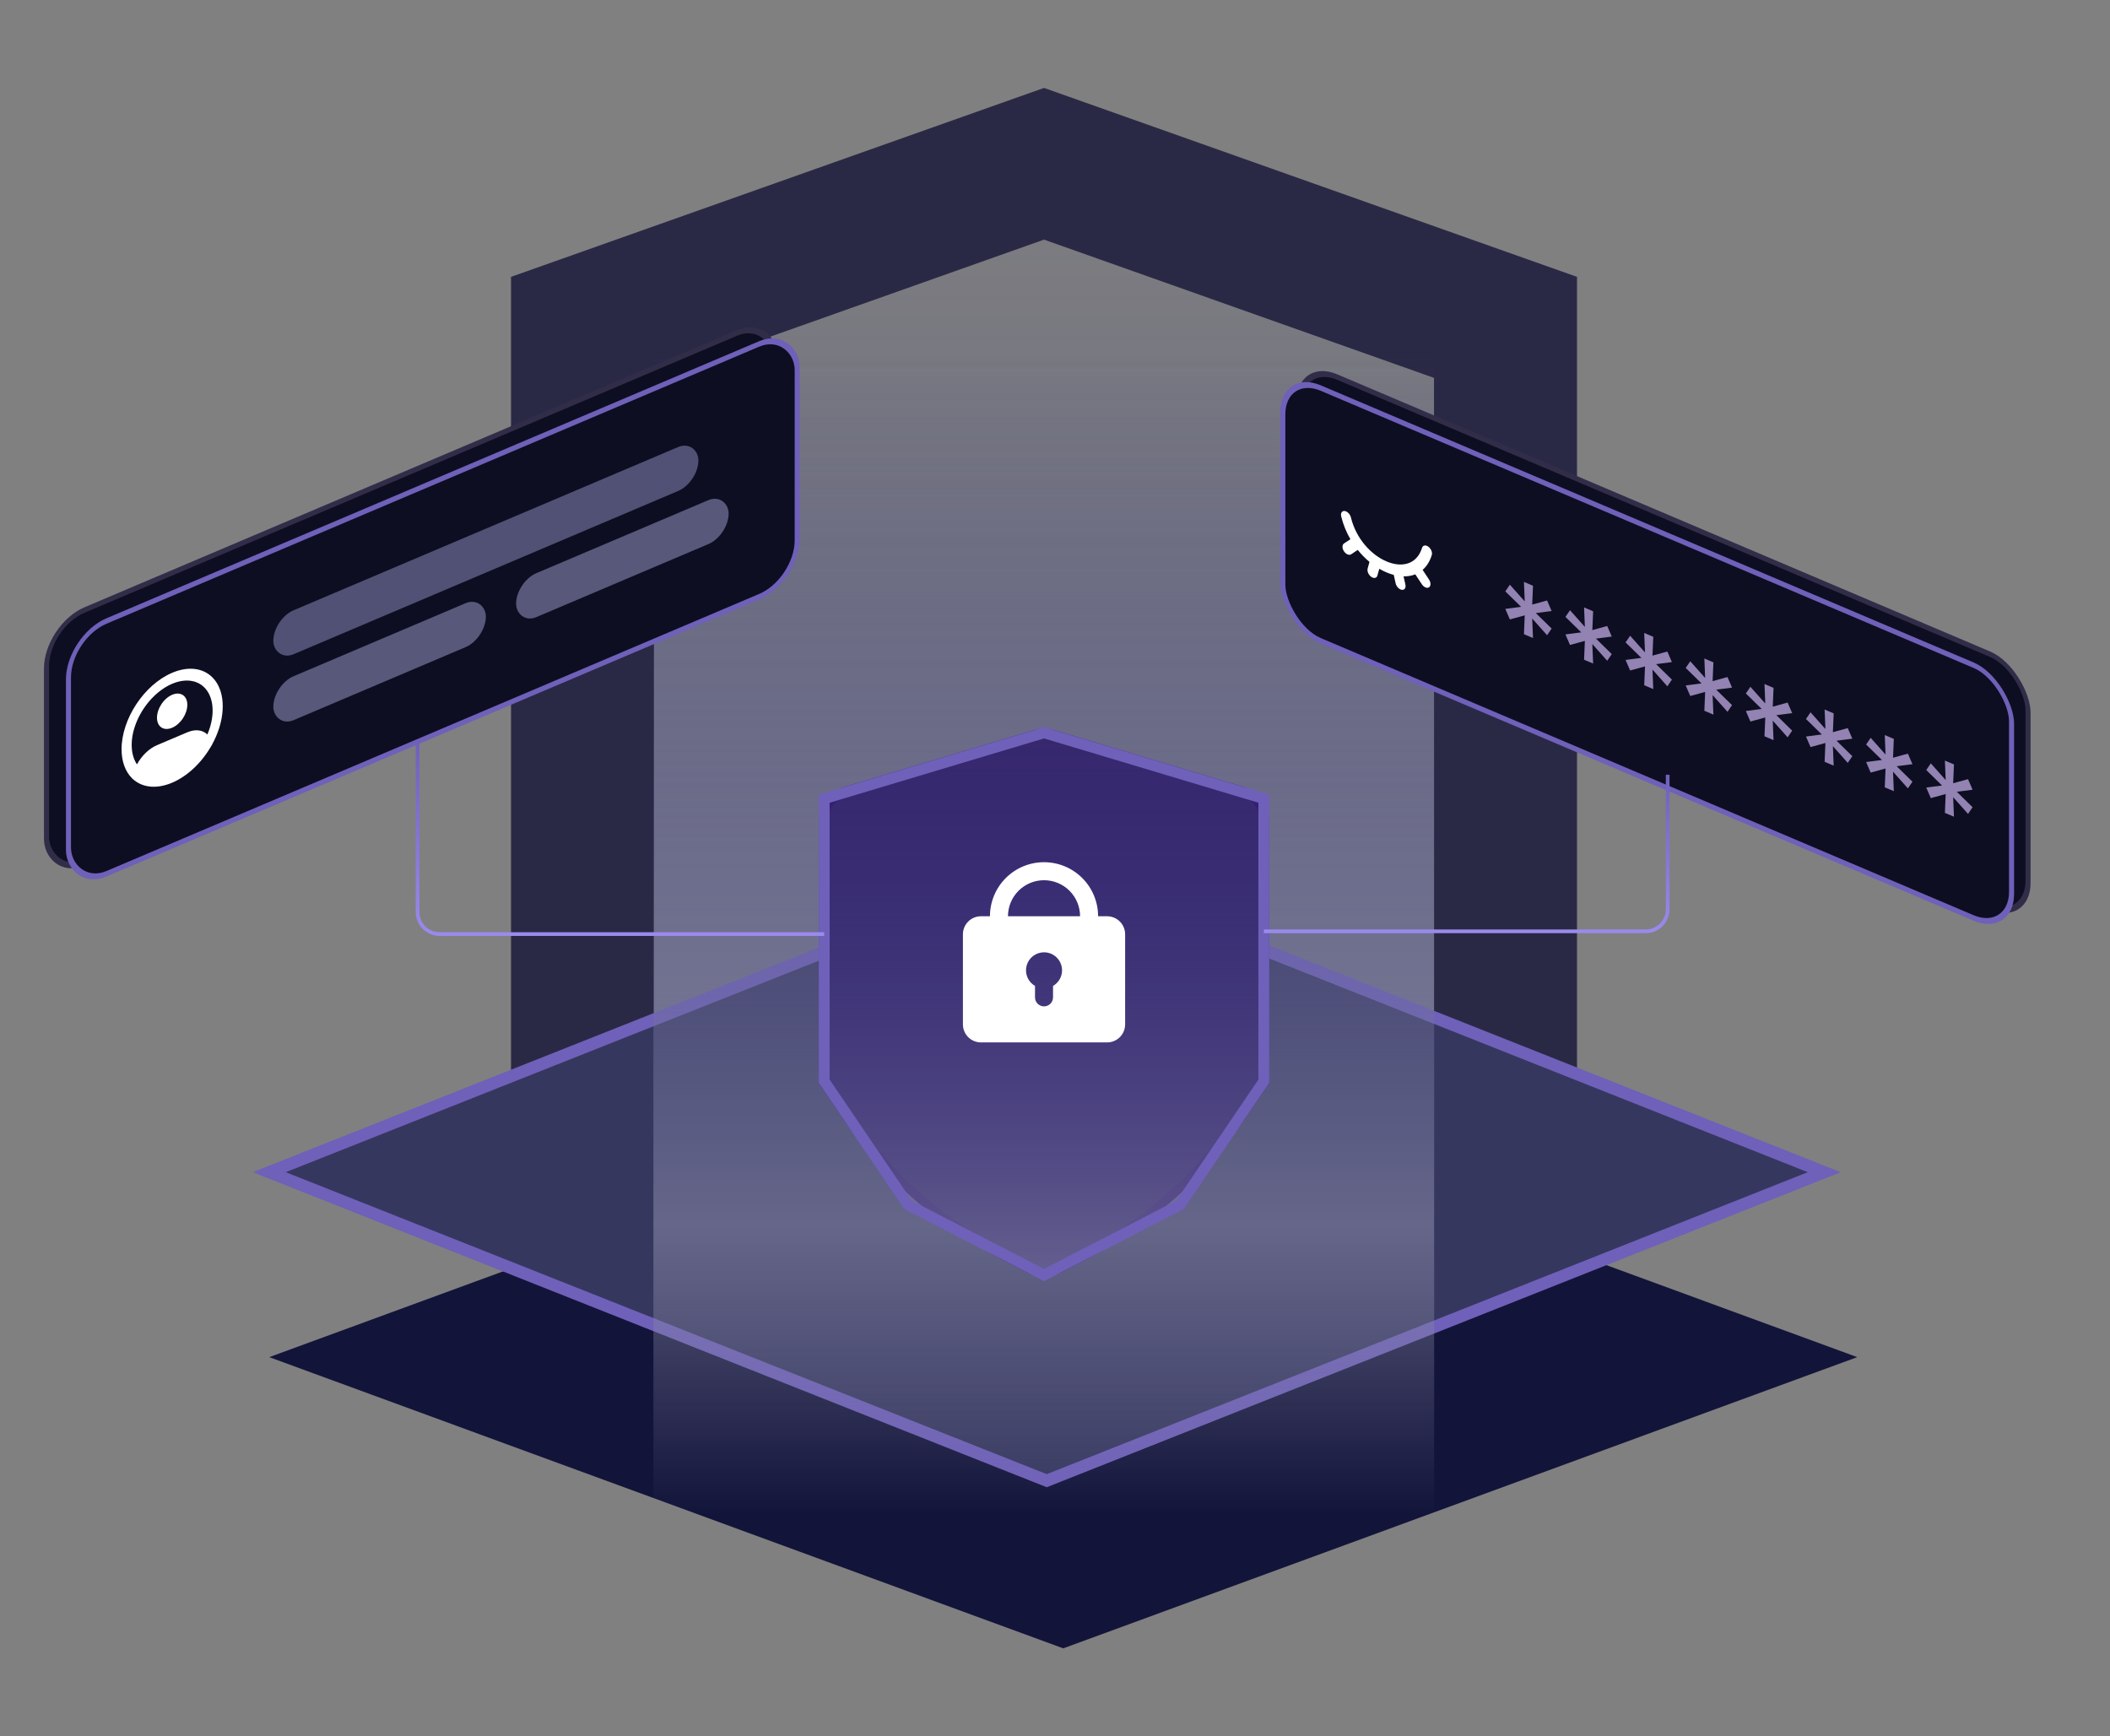
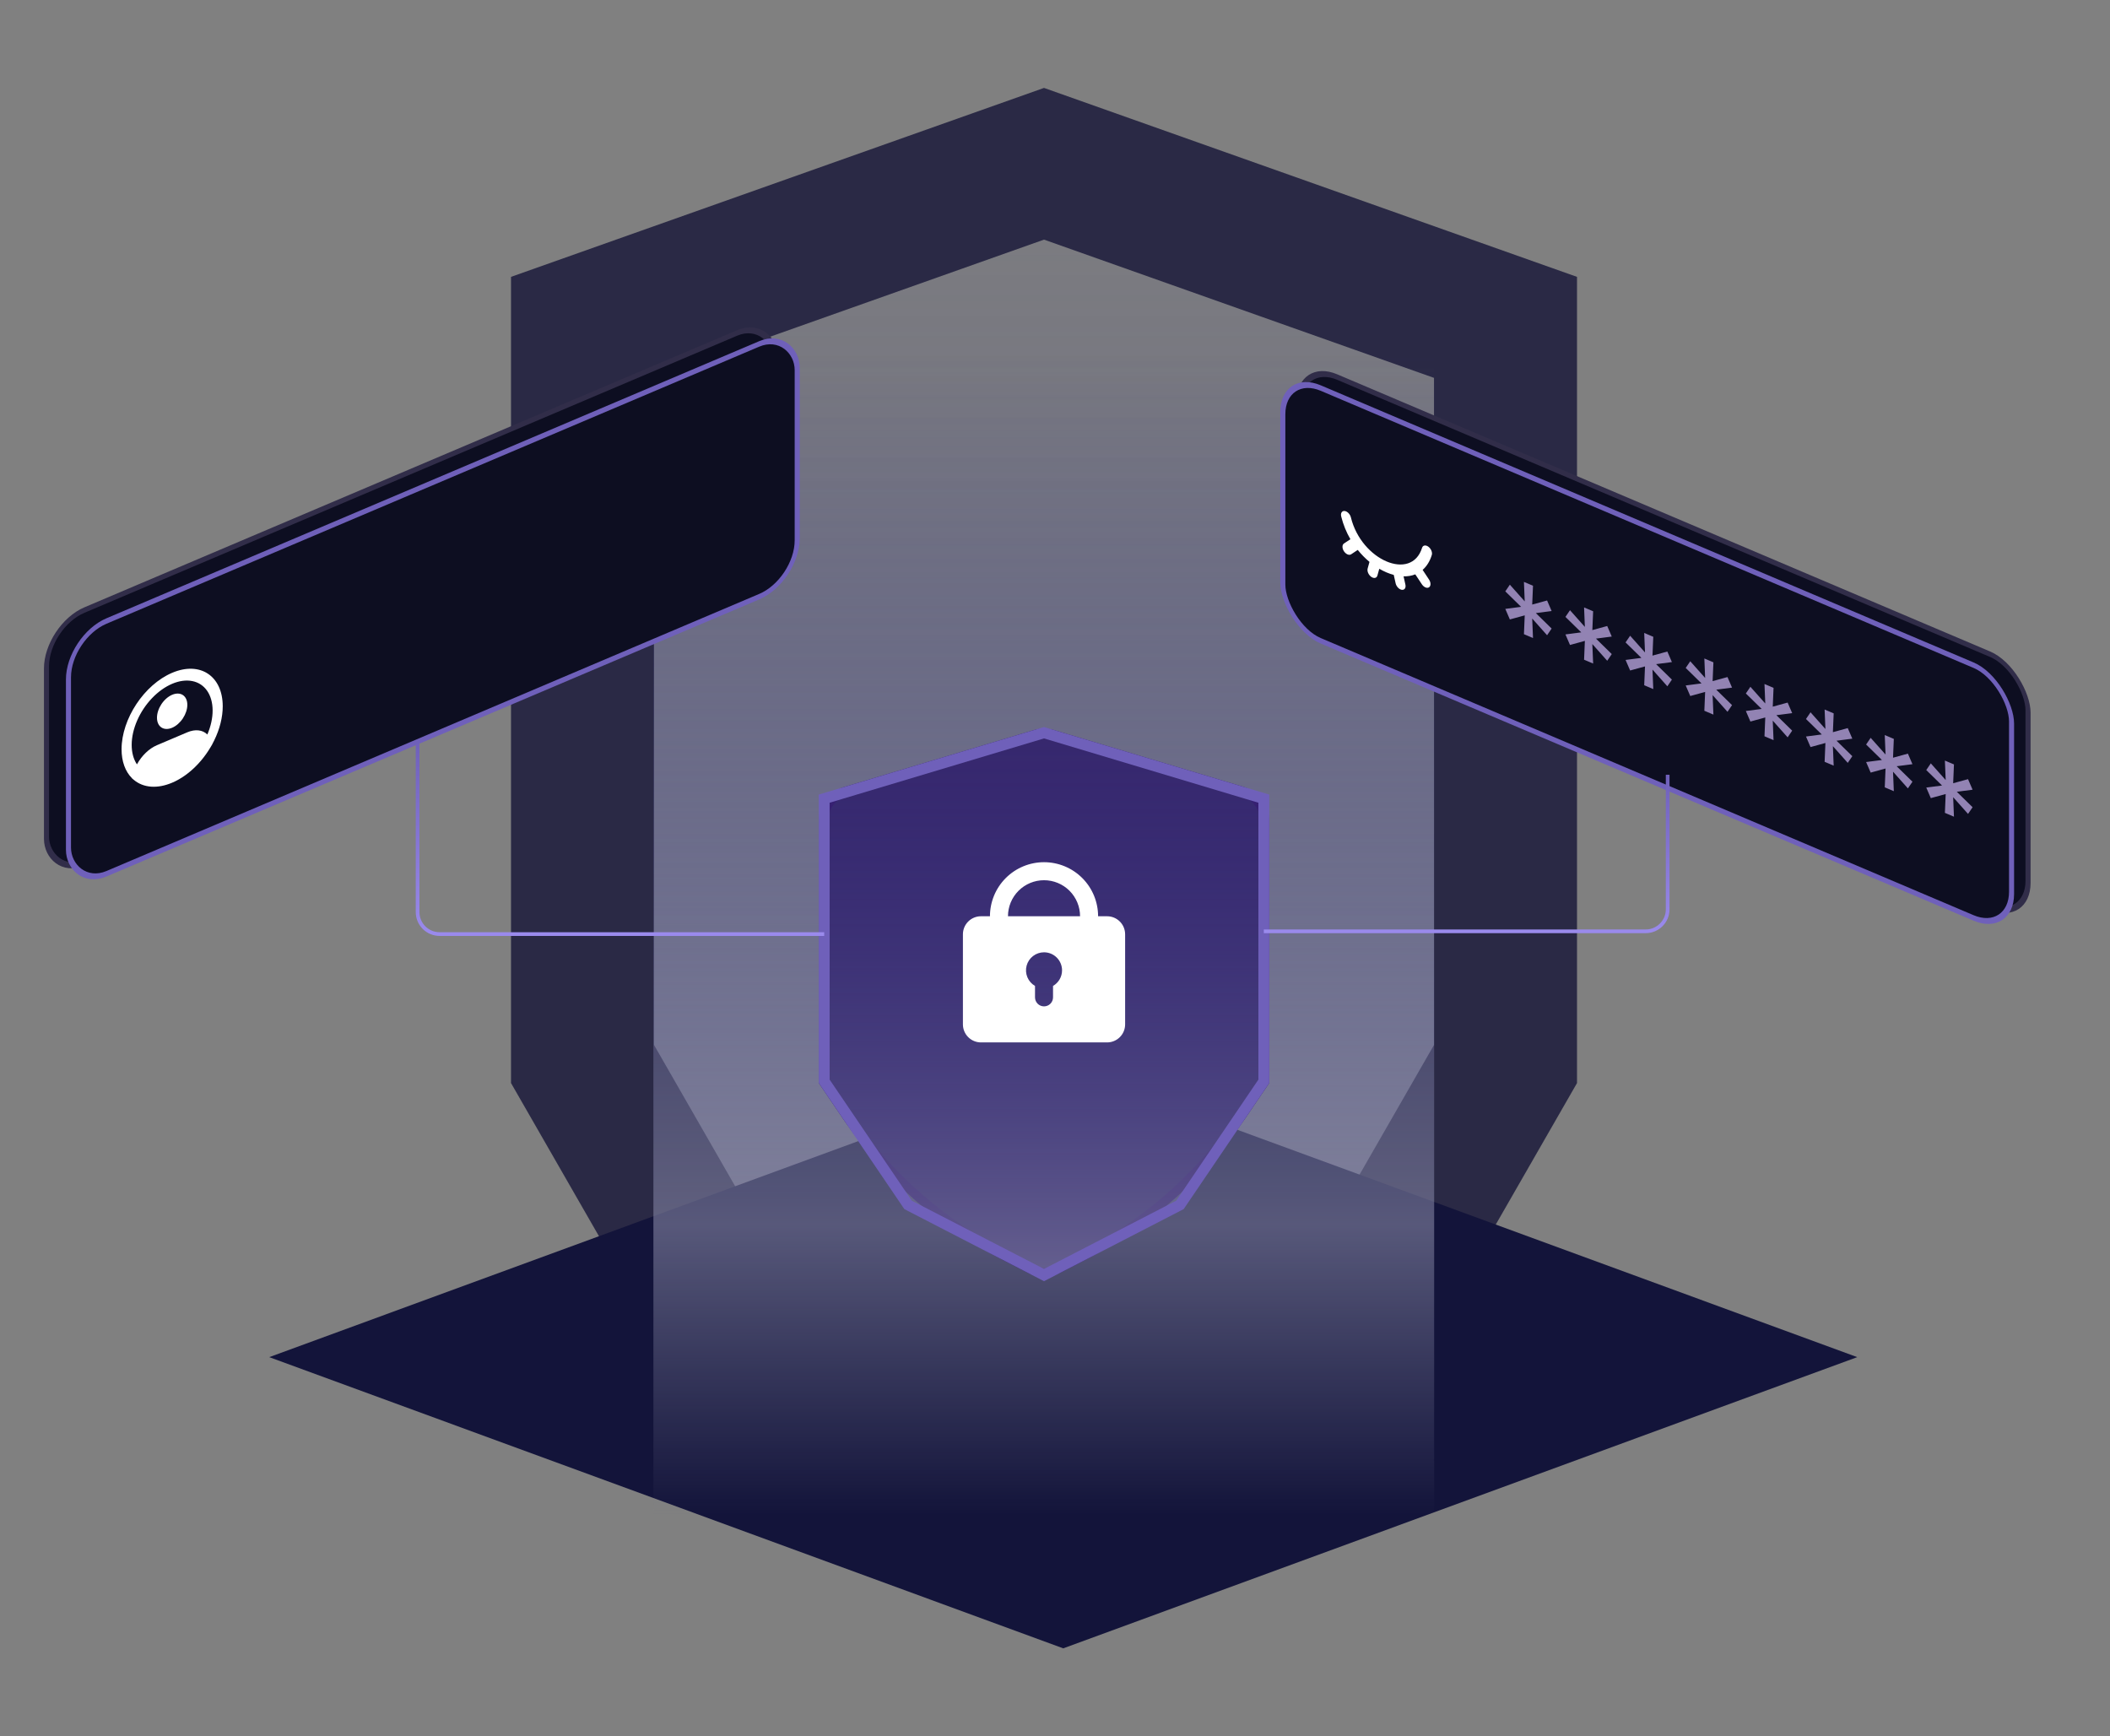
<svg xmlns="http://www.w3.org/2000/svg" width="384" height="316" viewBox="0 0 384 316" fill="none">
  <rect x="0" y="0" width="384" height="316" fill="#808080" stroke="none" />
  <path d="M273.988 59.582V193.65L240.516 251.944L190 282.758L139.483 251.944L106.012 193.65V59.582L190 29.806L273.988 59.582Z" fill="url(#paint0_linear_1047_15721)" stroke="#2A2945" stroke-width="26.024" />
  <path d="M338 247.001L193.5 194.001L49 247.001L193.5 300.001L338 247.001Z" fill="#13143A" />
-   <path d="M331.994 213.341L190.499 269.49L49.005 213.341L190.499 157.193L331.994 213.341Z" fill="#36375F" stroke="#6F60BA" stroke-width="2.216" />
  <path d="M118.914 64.142H261.002V290.594H118.914V64.142Z" fill="url(#paint1_linear_1047_15721)" />
  <rect x="0.46" y="0.305" width="144" height="46" rx="7.5" transform="matrix(0.921 -0.391 0 1 8.037 113.837)" fill="#0D0E21" stroke="#312D49" />
  <rect x="0.46" y="0.305" width="144" height="46" rx="7.5" transform="matrix(0.921 -0.391 0 1 12.037 115.837)" fill="#0D0E21" stroke="#6F60BA" />
  <g clip-path="url(#clip0_1047_15721)">
    <path fill-rule="evenodd" clip-rule="evenodd" d="M31.33 124.451C30.042 124.998 28.776 125.902 27.66 127.073C26.543 128.244 25.614 129.642 24.966 131.126C24.317 132.61 23.972 134.129 23.965 135.532C23.957 136.934 24.288 138.17 24.923 139.118C25.353 138.329 25.905 137.604 26.537 136.998C27.169 136.392 27.864 135.922 28.569 135.624L34.092 133.279C34.796 132.979 35.491 132.859 36.123 132.929C36.755 132.998 37.307 133.255 37.737 133.679C38.372 132.192 38.703 130.675 38.695 129.279C38.688 127.883 38.343 126.657 37.694 125.723C37.046 124.789 36.117 124.18 35 123.957C33.884 123.734 32.618 123.904 31.33 124.451ZM38.642 135.424C38.757 135.211 38.867 134.997 38.973 134.781C39.993 132.701 40.538 130.529 40.535 128.544C40.535 123.021 36.414 120.293 31.33 122.451C26.246 124.609 22.125 130.836 22.125 136.359C22.122 138.557 22.788 140.41 24.018 141.631L24.014 141.651L24.341 141.925C25.204 142.655 26.276 143.08 27.483 143.171C28.689 143.262 30.002 143.016 31.33 142.451C31.529 142.367 31.727 142.276 31.923 142.18C33.584 141.361 35.185 140.078 36.554 138.469C37.209 137.7 37.802 136.868 38.319 135.992L38.646 135.44L38.642 135.424ZM31.33 126.451C30.598 126.762 29.895 127.376 29.377 128.159C28.86 128.941 28.569 129.828 28.569 130.624C28.569 131.419 28.86 132.059 29.377 132.402C29.895 132.744 30.598 132.762 31.33 132.451C32.062 132.14 32.765 131.526 33.283 130.744C33.801 129.961 34.092 129.075 34.092 128.279C34.092 127.483 33.801 126.844 33.283 126.501C32.765 126.158 32.062 126.14 31.33 126.451Z" fill="white" />
  </g>
-   <rect width="84" height="8" rx="4" transform="matrix(0.921 -0.391 0 1 49.742 112.637)" fill="#505174" />
-   <rect width="42" height="8" rx="4" transform="matrix(0.921 -0.391 0 1 49.742 124.637)" fill="#57587A" />
-   <rect width="42" height="8" rx="4" transform="matrix(0.921 -0.391 0 1 93.926 105.882)" fill="#57587A" />
  <rect x="0.46" y="0.695" width="144" height="46" rx="7.5" transform="matrix(0.921 0.391 0 1 236.037 64.822)" fill="#0D0E21" stroke="#312D49" />
  <rect x="0.46" y="0.695" width="144" height="46" rx="7.5" transform="matrix(0.921 0.391 0 1 233.037 66.821)" fill="#0D0E21" stroke="#6F60BA" />
  <path d="M244.095 94.019C244.055 93.876 244.04 93.735 244.05 93.606C244.059 93.476 244.093 93.361 244.15 93.266C244.206 93.171 244.284 93.099 244.379 93.053C244.474 93.008 244.584 92.991 244.702 93.002C244.82 93.014 244.944 93.054 245.066 93.12C245.189 93.186 245.307 93.278 245.415 93.388C245.523 93.499 245.617 93.627 245.693 93.765C245.769 93.903 245.824 94.047 245.856 94.19C247.777 101.991 256.886 105.859 258.808 99.692C258.842 99.581 258.899 99.487 258.975 99.418C259.052 99.348 259.146 99.303 259.252 99.286C259.358 99.268 259.475 99.278 259.595 99.316C259.715 99.353 259.837 99.417 259.953 99.504C260.069 99.591 260.177 99.698 260.271 99.821C260.365 99.944 260.443 100.079 260.5 100.219C260.558 100.359 260.594 100.501 260.607 100.637C260.619 100.773 260.608 100.9 260.573 101.011C260.239 102.12 259.671 103.042 258.905 103.72L260.078 105.494C260.246 105.754 260.339 106.046 260.337 106.307C260.334 106.568 260.238 106.778 260.067 106.891C259.896 107.004 259.665 107.011 259.424 106.911C259.183 106.811 258.95 106.611 258.777 106.356L257.57 104.532C256.919 104.79 256.199 104.912 255.434 104.895L255.763 106.369C255.798 106.512 255.809 106.651 255.795 106.778C255.782 106.905 255.744 107.018 255.684 107.109C255.624 107.2 255.543 107.268 255.446 107.309C255.349 107.35 255.238 107.363 255.119 107.347C255 107.331 254.876 107.287 254.754 107.217C254.633 107.147 254.515 107.053 254.41 106.939C254.304 106.826 254.212 106.697 254.139 106.558C254.066 106.419 254.014 106.275 253.985 106.133L253.65 104.634C252.779 104.404 251.888 104.025 251.016 103.515L250.681 104.73C250.652 104.848 250.6 104.948 250.527 105.025C250.454 105.101 250.362 105.153 250.256 105.176C250.151 105.2 250.033 105.195 249.912 105.161C249.79 105.128 249.666 105.067 249.547 104.982C249.428 104.897 249.317 104.789 249.22 104.666C249.123 104.543 249.042 104.406 248.982 104.264C248.922 104.122 248.884 103.977 248.871 103.839C248.857 103.7 248.868 103.571 248.903 103.458L249.232 102.262C248.467 101.629 247.747 100.896 247.096 100.086L245.89 100.886C245.718 101 245.484 101.006 245.239 100.903C244.995 100.799 244.761 100.595 244.588 100.334C244.415 100.073 244.318 99.777 244.318 99.512C244.318 99.246 244.414 99.033 244.587 98.918L245.761 98.142C245.039 96.899 244.463 95.517 244.093 94.02L244.095 94.019Z" fill="white" />
  <path d="M277.342 115.422L277.486 111.998L274.779 112.74L273.951 110.819L276.825 110.445L273.951 107.631L274.779 106.413L277.486 109.454L277.342 105.906L278.992 106.607L278.847 110.031L281.554 109.289L282.383 111.21L279.509 111.584L282.383 114.398L281.554 115.616L278.847 112.575L278.992 116.122L277.342 115.422ZM288.286 120.068L288.43 116.643L285.724 117.386L284.895 115.465L287.769 115.09L284.895 112.276L285.724 111.059L288.43 114.099L288.286 110.552L289.936 111.252L289.791 114.677L292.498 113.934L293.327 115.855L290.453 116.23L293.327 119.044L292.498 120.261L289.791 117.221L289.936 120.768L288.286 120.068ZM299.23 124.713L299.375 121.289L296.668 122.031L295.839 120.11L298.713 119.736L295.839 116.922L296.668 115.704L299.375 118.745L299.23 115.198L300.88 115.898L300.736 119.322L303.442 118.58L304.271 120.501L301.397 120.875L304.271 123.689L303.442 124.907L300.736 121.866L300.88 125.413L299.23 124.713ZM310.175 129.359L310.319 125.934L307.612 126.677L306.783 124.756L309.658 124.381L306.783 121.567L307.612 120.35L310.319 123.39L310.175 119.843L311.824 120.544L311.68 123.968L314.387 123.225L315.216 125.147L312.341 125.521L315.216 128.335L314.387 129.552L311.68 126.512L311.824 130.059L310.175 129.359ZM321.119 134.004L321.263 130.58L318.556 131.322L317.728 129.401L320.602 129.027L317.728 126.213L318.556 124.995L321.263 128.036L321.119 124.489L322.769 125.189L322.624 128.613L325.331 127.871L326.16 129.792L323.286 130.166L326.16 132.98L325.331 134.198L322.624 131.158L322.769 134.705L321.119 134.004ZM332.063 138.65L332.208 135.225L329.501 135.968L328.672 134.047L331.546 133.673L328.672 130.858L329.501 129.641L332.208 132.681L332.063 129.134L333.713 129.835L333.569 133.259L336.275 132.516L337.104 134.438L334.23 134.812L337.104 137.626L336.275 138.844L333.569 135.803L333.713 139.35L332.063 138.65ZM343.007 143.295L343.152 139.871L340.445 140.614L339.616 138.692L342.49 138.318L339.616 135.504L340.445 134.286L343.152 137.327L343.007 133.78L344.657 134.48L344.513 137.905L347.22 137.162L348.048 139.083L345.174 139.457L348.048 142.272L347.22 143.489L344.513 140.449L344.657 143.996L343.007 143.295ZM353.952 147.941L354.096 144.517L351.389 145.259L350.561 143.338L353.435 142.964L350.561 140.15L351.389 138.932L354.096 141.972L353.952 138.425L355.602 139.126L355.457 142.55L358.164 141.808L358.993 143.729L356.119 144.103L358.993 146.917L358.164 148.135L355.457 145.094L355.602 148.641L353.952 147.941Z" fill="#9283B3" />
  <path d="M188.351 133.671C189.359 133.369 190.431 133.35 191.447 133.615L191.649 133.671L226.09 144.003C228.518 144.732 230.18 146.967 230.18 149.501V196.848L225.984 203.033C218.912 213.455 209.421 222.002 198.33 227.948L197.252 228.515L192.633 230.899C191.085 231.698 189.263 231.748 187.681 231.049L187.367 230.899L182.748 228.515C171.555 222.738 161.936 214.336 154.708 204.036L154.016 203.033L149.82 196.848V149.501L149.825 149.265C149.922 146.907 151.455 144.847 153.686 144.077L153.91 144.003L188.351 133.671Z" fill="#37286E" stroke="#361D70" stroke-width="1.64" />
  <path d="M230.008 145.358V196.794L214.739 219.294L190 232.064L165.26 219.294L149.992 196.794V145.358L190 133.356L230.008 145.358Z" fill="url(#paint2_linear_1047_15721)" stroke="#6F60BA" stroke-width="1.984" />
  <path fill-rule="evenodd" clip-rule="evenodd" d="M180.162 166.761C180.162 164.151 181.199 161.648 183.044 159.803C184.89 157.958 187.392 156.921 190.002 156.921C192.612 156.921 195.115 157.958 196.96 159.803C198.805 161.648 199.842 164.151 199.842 166.761H201.482C202.352 166.761 203.186 167.106 203.801 167.722C204.417 168.337 204.762 169.171 204.762 170.041V186.441C204.762 187.311 204.417 188.145 203.801 188.76C203.186 189.375 202.352 189.721 201.482 189.721H178.522C177.652 189.721 176.818 189.375 176.203 188.76C175.588 188.145 175.242 187.311 175.242 186.441V170.041C175.242 169.171 175.588 168.337 176.203 167.722C176.818 167.106 177.652 166.761 178.522 166.761H180.162ZM190.002 160.201C191.742 160.201 193.411 160.892 194.641 162.122C195.871 163.353 196.562 165.021 196.562 166.761H183.442C183.442 165.021 184.133 163.353 185.364 162.122C186.594 160.892 188.262 160.201 190.002 160.201ZM193.282 176.601C193.282 177.177 193.131 177.742 192.843 178.241C192.555 178.739 192.141 179.154 191.642 179.441V181.521C191.642 181.956 191.469 182.373 191.162 182.681C190.854 182.988 190.437 183.161 190.002 183.161C189.567 183.161 189.15 182.988 188.843 182.681C188.535 182.373 188.362 181.956 188.362 181.521V179.441C187.737 179.08 187.248 178.523 186.972 177.856C186.696 177.189 186.647 176.449 186.834 175.752C187.021 175.055 187.433 174.438 188.006 173.999C188.578 173.559 189.28 173.321 190.002 173.321C190.872 173.321 191.706 173.666 192.321 174.282C192.937 174.897 193.282 175.731 193.282 176.601Z" fill="white" />
  <path d="M303.5 141V165.5C303.5 167.709 301.709 169.5 299.5 169.5H230" stroke="url(#paint3_linear_1047_15721)" stroke-width="0.675" />
  <path d="M76 135V166C76 168.209 77.791 170 80 170H150" stroke="url(#paint4_linear_1047_15721)" stroke-width="0.675" />
  <defs>
    <linearGradient id="paint0_linear_1047_15721" x1="190" y1="16" x2="190" y2="298" gradientUnits="userSpaceOnUse">
      <stop stop-color="#2A2C81" stop-opacity="0" />
      <stop offset="1" stop-color="#8586A5" stop-opacity="0.6" />
    </linearGradient>
    <linearGradient id="paint1_linear_1047_15721" x1="189.958" y1="64.142" x2="189.958" y2="275.793" gradientUnits="userSpaceOnUse">
      <stop stop-color="#2A2C81" stop-opacity="0" />
      <stop offset="0.75" stop-color="#8586A5" stop-opacity="0.6" />
      <stop offset="1" stop-color="#8586A5" stop-opacity="0" />
    </linearGradient>
    <linearGradient id="paint2_linear_1047_15721" x1="190" y1="132.321" x2="190" y2="233.181" gradientUnits="userSpaceOnUse">
      <stop stop-color="#2A2C81" stop-opacity="0" />
      <stop offset="1" stop-color="#8586A5" stop-opacity="0.6" />
    </linearGradient>
    <linearGradient id="paint3_linear_1047_15721" x1="266.75" y1="141" x2="266.75" y2="169.5" gradientUnits="userSpaceOnUse">
      <stop stop-color="#6F60BA" />
      <stop offset="1" stop-color="#9A8AEC" />
    </linearGradient>
    <linearGradient id="paint4_linear_1047_15721" x1="113" y1="135" x2="113" y2="170" gradientUnits="userSpaceOnUse">
      <stop stop-color="#6F60BA" />
      <stop offset="1" stop-color="#9A8AEC" />
    </linearGradient>
    <clipPath id="clip0_1047_15721">
      <rect width="24" height="24" rx="8" transform="matrix(0.921 -0.391 0 1 20.285 125.14)" fill="white" />
    </clipPath>
  </defs>
</svg>